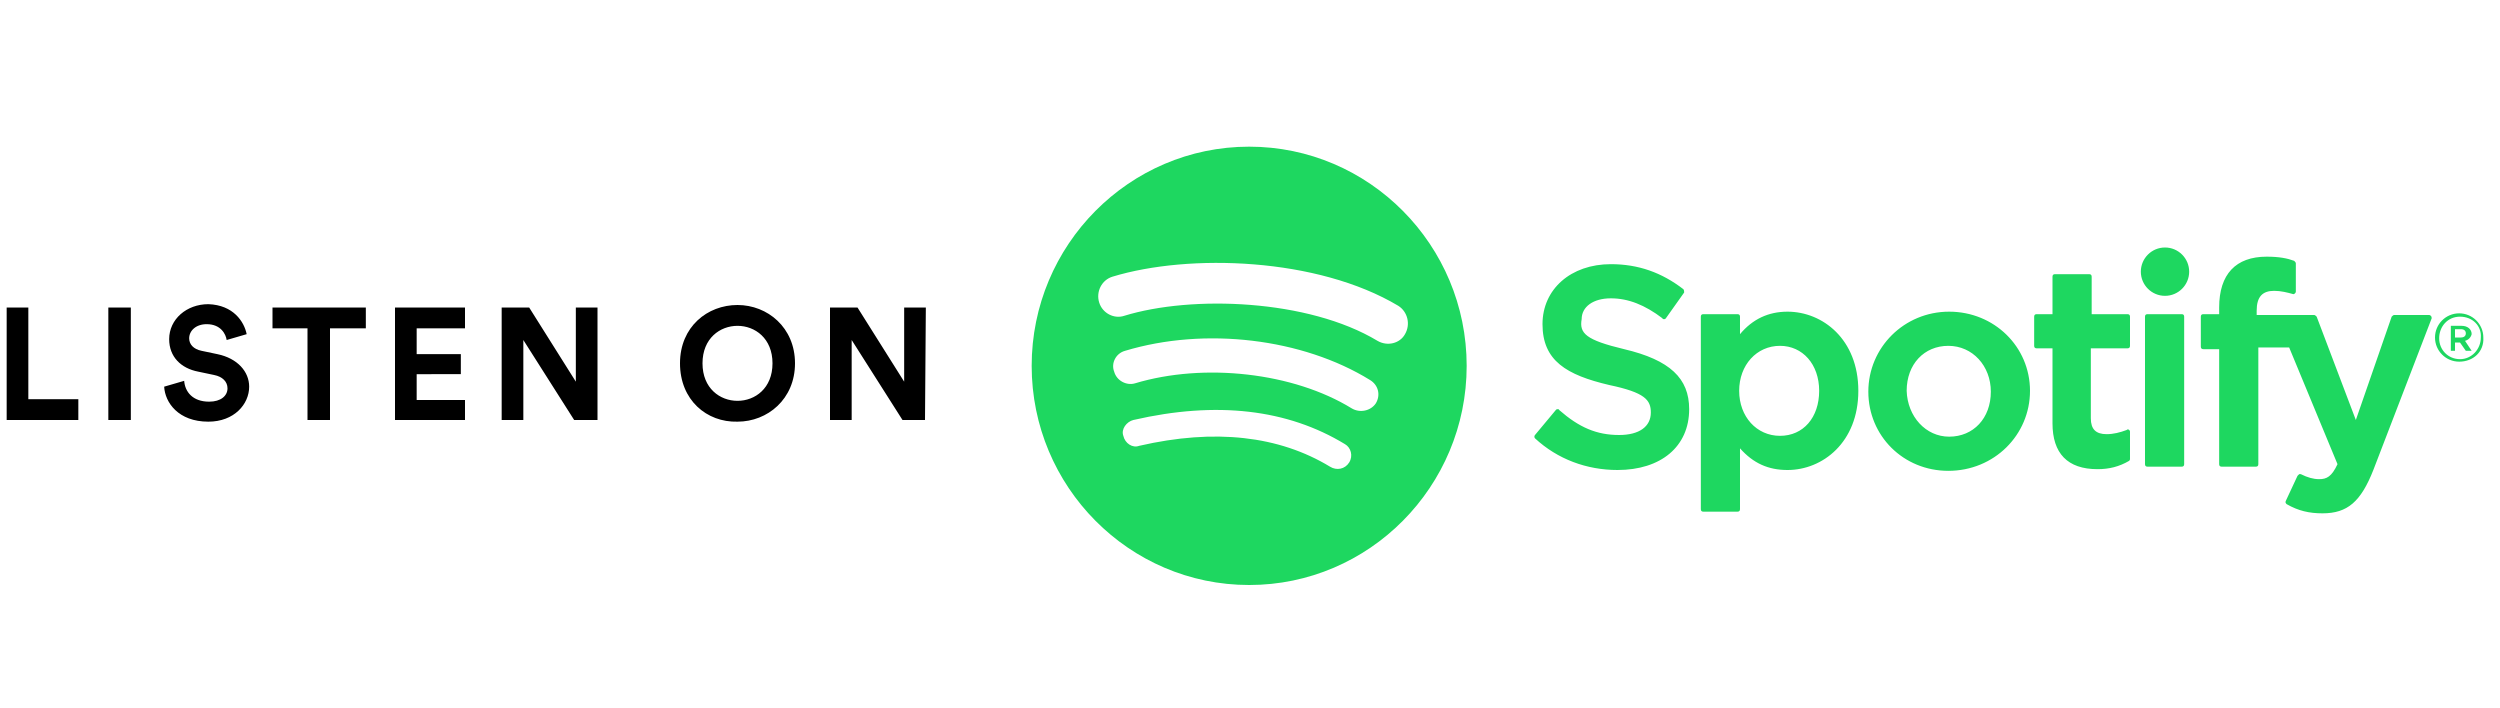
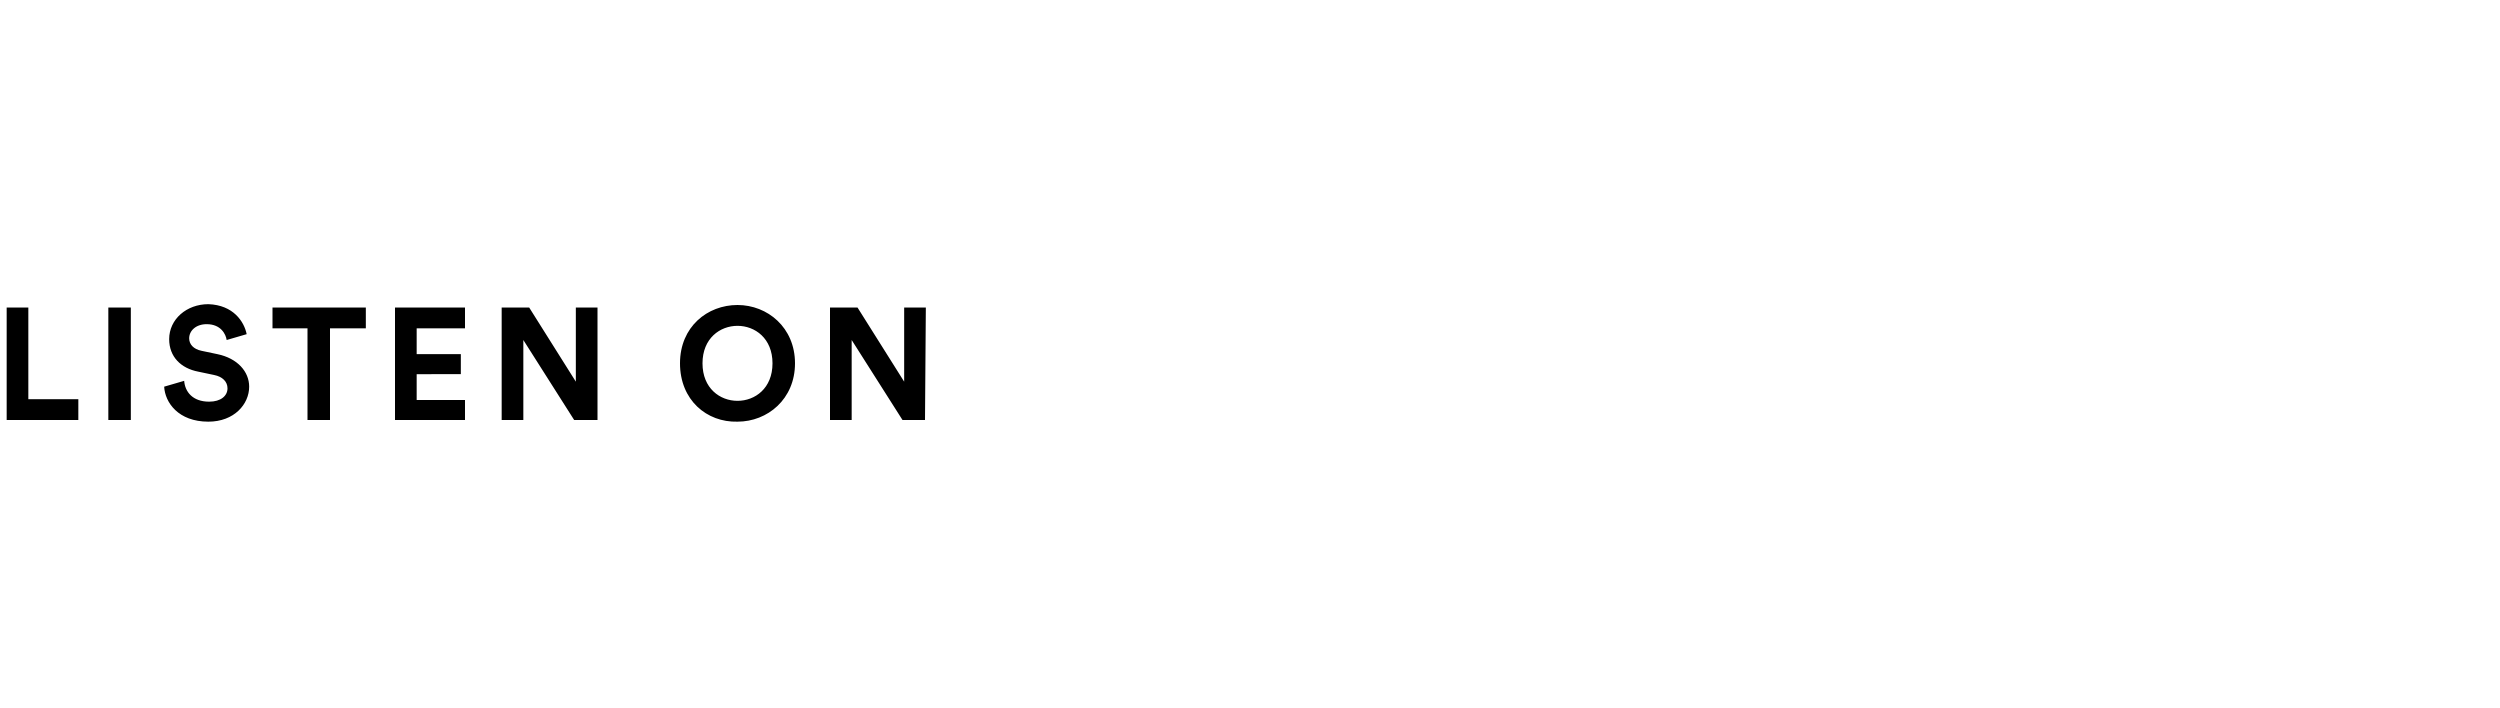
<svg xmlns="http://www.w3.org/2000/svg" version="1.1" id="Layer_1" x="0px" y="0px" viewBox="0 0 300 85" style="enable-background:new 0 0 300 85;" xml:space="preserve">
  <style type="text/css">
	.st0{fill-rule:evenodd;clip-rule:evenodd;fill:#1ED760;}
	.st1{fill-rule:evenodd;clip-rule:evenodd;}
</style>
-   <path id="Combined-Shape" class="st0" d="M165.3,40.9c1.2,0.7,2.7,0.3,3.3-0.8c0.7-1.2,0.3-2.7-0.8-3.4c-9.7-5.8-25.1-6.3-34.3-3.5  c-1.3,0.4-2,1.8-1.6,3.1c0.4,1.3,1.8,2,3,1.6C143,35.4,157,35.9,165.3,40.9z M165.1,48.4c0.6-1,0.3-2.2-0.7-2.8  c-8.1-5-19.8-6.4-29.4-3.5c-1.1,0.3-1.7,1.5-1.3,2.5c0.3,1.1,1.5,1.7,2.5,1.4c8.3-2.5,19-1.3,26,3C163.2,49.6,164.5,49.3,165.1,48.4  z M161.9,55.5c0.5-0.8,0.2-1.8-0.5-2.2c-6.9-4.2-15.4-5.2-25.4-2.9c-0.8,0.2-1.5,1.1-1.2,1.9c0.2,0.9,1.1,1.5,1.9,1.2  c9.1-2.1,16.8-1.2,22.9,2.5C160.4,56.5,161.4,56.3,161.9,55.5z M149.9,17.6c14.4,0,26.1,11.8,26.1,26.3s-11.7,26.3-26.1,26.3  s-26.1-11.8-26.1-26.3C123.8,29.4,135.5,17.6,149.9,17.6z M194.9,41.9c5.5,1.3,7.8,3.5,7.8,7.2c0,4.5-3.4,7.3-8.6,7.3  c-3.7,0-7.2-1.3-9.9-3.8c-0.1-0.1-0.1-0.3,0-0.4l2.5-3c0.1-0.1,0.1-0.1,0.2-0.1c0.1,0,0.2,0,0.2,0.1c2.4,2.1,4.5,3,7.2,3  c2.4,0,3.8-1,3.8-2.7c0-1.5-0.7-2.4-5-3.3c-5.1-1.2-8-2.9-8-7.3c0-4.2,3.4-7.2,8.2-7.2c3.3,0,6.1,1,8.7,3c0.1,0.1,0.1,0.3,0.1,0.4  l-2.2,3.1c-0.1,0.1-0.1,0.1-0.2,0.1c-0.1,0-0.2,0-0.2-0.1c-2.1-1.6-4.1-2.4-6.2-2.4c-2.1,0-3.5,1-3.5,2.5  C189.5,40,190.3,40.8,194.9,41.9z M218.3,46.9c0-3.2-2-5.4-4.7-5.4c-2.8,0-4.9,2.3-4.9,5.4s2.1,5.4,4.9,5.4  C216.4,52.3,218.3,50.1,218.3,46.9z M214.5,37.4c4.2,0,8.5,3.3,8.5,9.5s-4.3,9.5-8.5,9.5c-2.3,0-4.1-0.8-5.7-2.6v7.3  c0,0.2-0.1,0.3-0.3,0.3h-4.1c-0.2,0-0.3-0.1-0.3-0.3V38c0-0.2,0.1-0.3,0.3-0.3h4.1c0.2,0,0.3,0.1,0.3,0.3v2.1  C210.3,38.3,212.2,37.4,214.5,37.4z M233.9,52.4c2.9,0,5-2.2,5-5.4c0-3.1-2.2-5.5-5.1-5.5c-2.9,0-5,2.2-5,5.4  C228.9,50,231.1,52.4,233.9,52.4z M233.9,37.4c5.4,0,9.7,4.2,9.7,9.5s-4.3,9.6-9.8,9.6c-5.4,0-9.6-4.2-9.6-9.5  S228.5,37.4,233.9,37.4z M255.3,37.7c0.2,0,0.3,0.1,0.3,0.3v3.5c0,0.2-0.1,0.3-0.3,0.3h-4.4v8.4c0,1.3,0.6,1.9,1.9,1.9  c0.8,0,1.6-0.2,2.4-0.5c0.1-0.1,0.2-0.1,0.3,0c0.1,0.1,0.1,0.1,0.1,0.2v3.3c0,0.1-0.1,0.2-0.1,0.2c-1.2,0.7-2.4,1-3.8,1  c-3.6,0-5.4-1.9-5.4-5.5v-9h-1.9c-0.2,0-0.3-0.1-0.3-0.3V38c0-0.2,0.1-0.3,0.3-0.3h1.9v-4.5c0-0.2,0.1-0.3,0.3-0.3h4.1  c0.2,0,0.3,0.1,0.3,0.3v4.5H255.3z M270.8,37.8h6.9c0.1,0,0.2,0.1,0.3,0.2l4.7,12.4L287,38c0.1-0.1,0.2-0.2,0.3-0.2h4.2  c0.1,0,0.2,0.1,0.2,0.1c0.1,0.1,0.1,0.2,0.1,0.3l-7,18.2c-1.5,3.8-3.1,5.2-6.1,5.2c-1.6,0-2.9-0.3-4.3-1.1c-0.1-0.1-0.2-0.2-0.1-0.4  l1.4-3c0.1-0.1,0.1-0.1,0.2-0.2c0.1,0,0.2,0,0.2,0c0.8,0.4,1.5,0.6,2.2,0.6c0.9,0,1.5-0.3,2.2-1.8l-5.8-14H271v14  c0,0.2-0.1,0.3-0.3,0.3h-4.1c-0.2,0-0.3-0.1-0.3-0.3V41.9h-1.9c-0.2,0-0.3-0.1-0.3-0.3V38c0-0.2,0.1-0.3,0.3-0.3h1.9v-0.8  c0-4,2-6.1,5.7-6.1c1.5,0,2.5,0.2,3.3,0.5c0.1,0.1,0.2,0.2,0.2,0.3V35c0,0.1-0.1,0.2-0.1,0.2c-0.1,0.1-0.2,0.1-0.2,0.1  c-0.7-0.2-1.5-0.4-2.3-0.4c-1.4,0-2.1,0.7-2.1,2.4L270.8,37.8L270.8,37.8z M261.8,37.7c0.2,0,0.3,0.1,0.3,0.3v17.7  c0,0.2-0.1,0.3-0.3,0.3h-4.1c-0.2,0-0.3-0.1-0.3-0.3V38c0-0.2,0.1-0.3,0.3-0.3H261.8z M259.8,29.7c1.6,0,2.9,1.3,2.9,2.9  c0,1.6-1.3,2.9-2.9,2.9c-1.6,0-2.9-1.3-2.9-2.9C256.9,31,258.2,29.7,259.8,29.7z M295.3,39.5h-0.7v1h0.7c0.4,0,0.6-0.2,0.6-0.5  C295.9,39.7,295.7,39.5,295.3,39.5z M295.8,40.9l0.8,1.2h-0.7l-0.7-1h-0.6v1h-0.5v-3h1.3c0.7,0,1.2,0.4,1.2,1  C296.5,40.5,296.2,40.8,295.8,40.9z M295.2,38c-1.5,0-2.5,1.2-2.5,2.6c0,1.4,1.1,2.5,2.5,2.5s2.5-1.2,2.5-2.6  C297.8,39.1,296.7,38,295.2,38z M295.1,43.4c-1.6,0-2.9-1.3-2.9-2.9s1.3-2.9,2.9-2.9c1.6,0,2.9,1.3,2.9,2.9  C298.1,42.2,296.8,43.4,295.1,43.4z" />
  <path id="LISTEN-ON" class="st1" d="M9.4,50.4H0.8V36.9h2.6v11h6V50.4z M15.6,50.4H13V36.9h2.7V50.4z M29.6,40.1l-2.4,0.7  c-0.1-0.7-0.7-1.9-2.4-1.9c-1.3,0-2.1,0.8-2.1,1.7c0,0.7,0.5,1.3,1.5,1.5l1.9,0.4c2.4,0.5,3.8,2.1,3.8,3.9c0,2.1-1.8,4.2-4.9,4.2  c-3.6,0-5.2-2.3-5.3-4.2l2.4-0.7c0.1,1.3,1,2.5,3,2.5c1.4,0,2.2-0.7,2.2-1.6c0-0.8-0.6-1.4-1.6-1.6l-1.9-0.4  c-2.1-0.4-3.5-1.8-3.5-3.9c0-2.4,2.1-4.2,4.7-4.2C28,36.6,29.3,38.6,29.6,40.1z M43.8,39.4h-4.2v11h-2.7v-11h-4.2v-2.5h11.2V39.4z   M55.8,50.4h-8.4V36.9h8.4v2.5H50v3.1h5.3v2.4H50v3.1h5.8V50.4z M71.6,50.4h-2.7l-6.1-9.6v9.6h-2.6V36.9h3.3l5.6,8.9v-8.9h2.6V50.4z   M84.3,43.6c0,3,2.1,4.5,4.2,4.5s4.2-1.5,4.2-4.5s-2.1-4.5-4.2-4.5C86.4,39.1,84.3,40.6,84.3,43.6z M81.6,43.6c0-4.4,3.3-7,6.9-7  c3.6,0,6.9,2.7,6.9,7c0,4.3-3.3,7-6.9,7C84.8,50.7,81.6,48,81.6,43.6z M111,50.4h-2.7l-6.1-9.6v9.6h-2.6V36.9h3.3l5.6,8.9v-8.9h2.6  L111,50.4L111,50.4z" />
</svg>